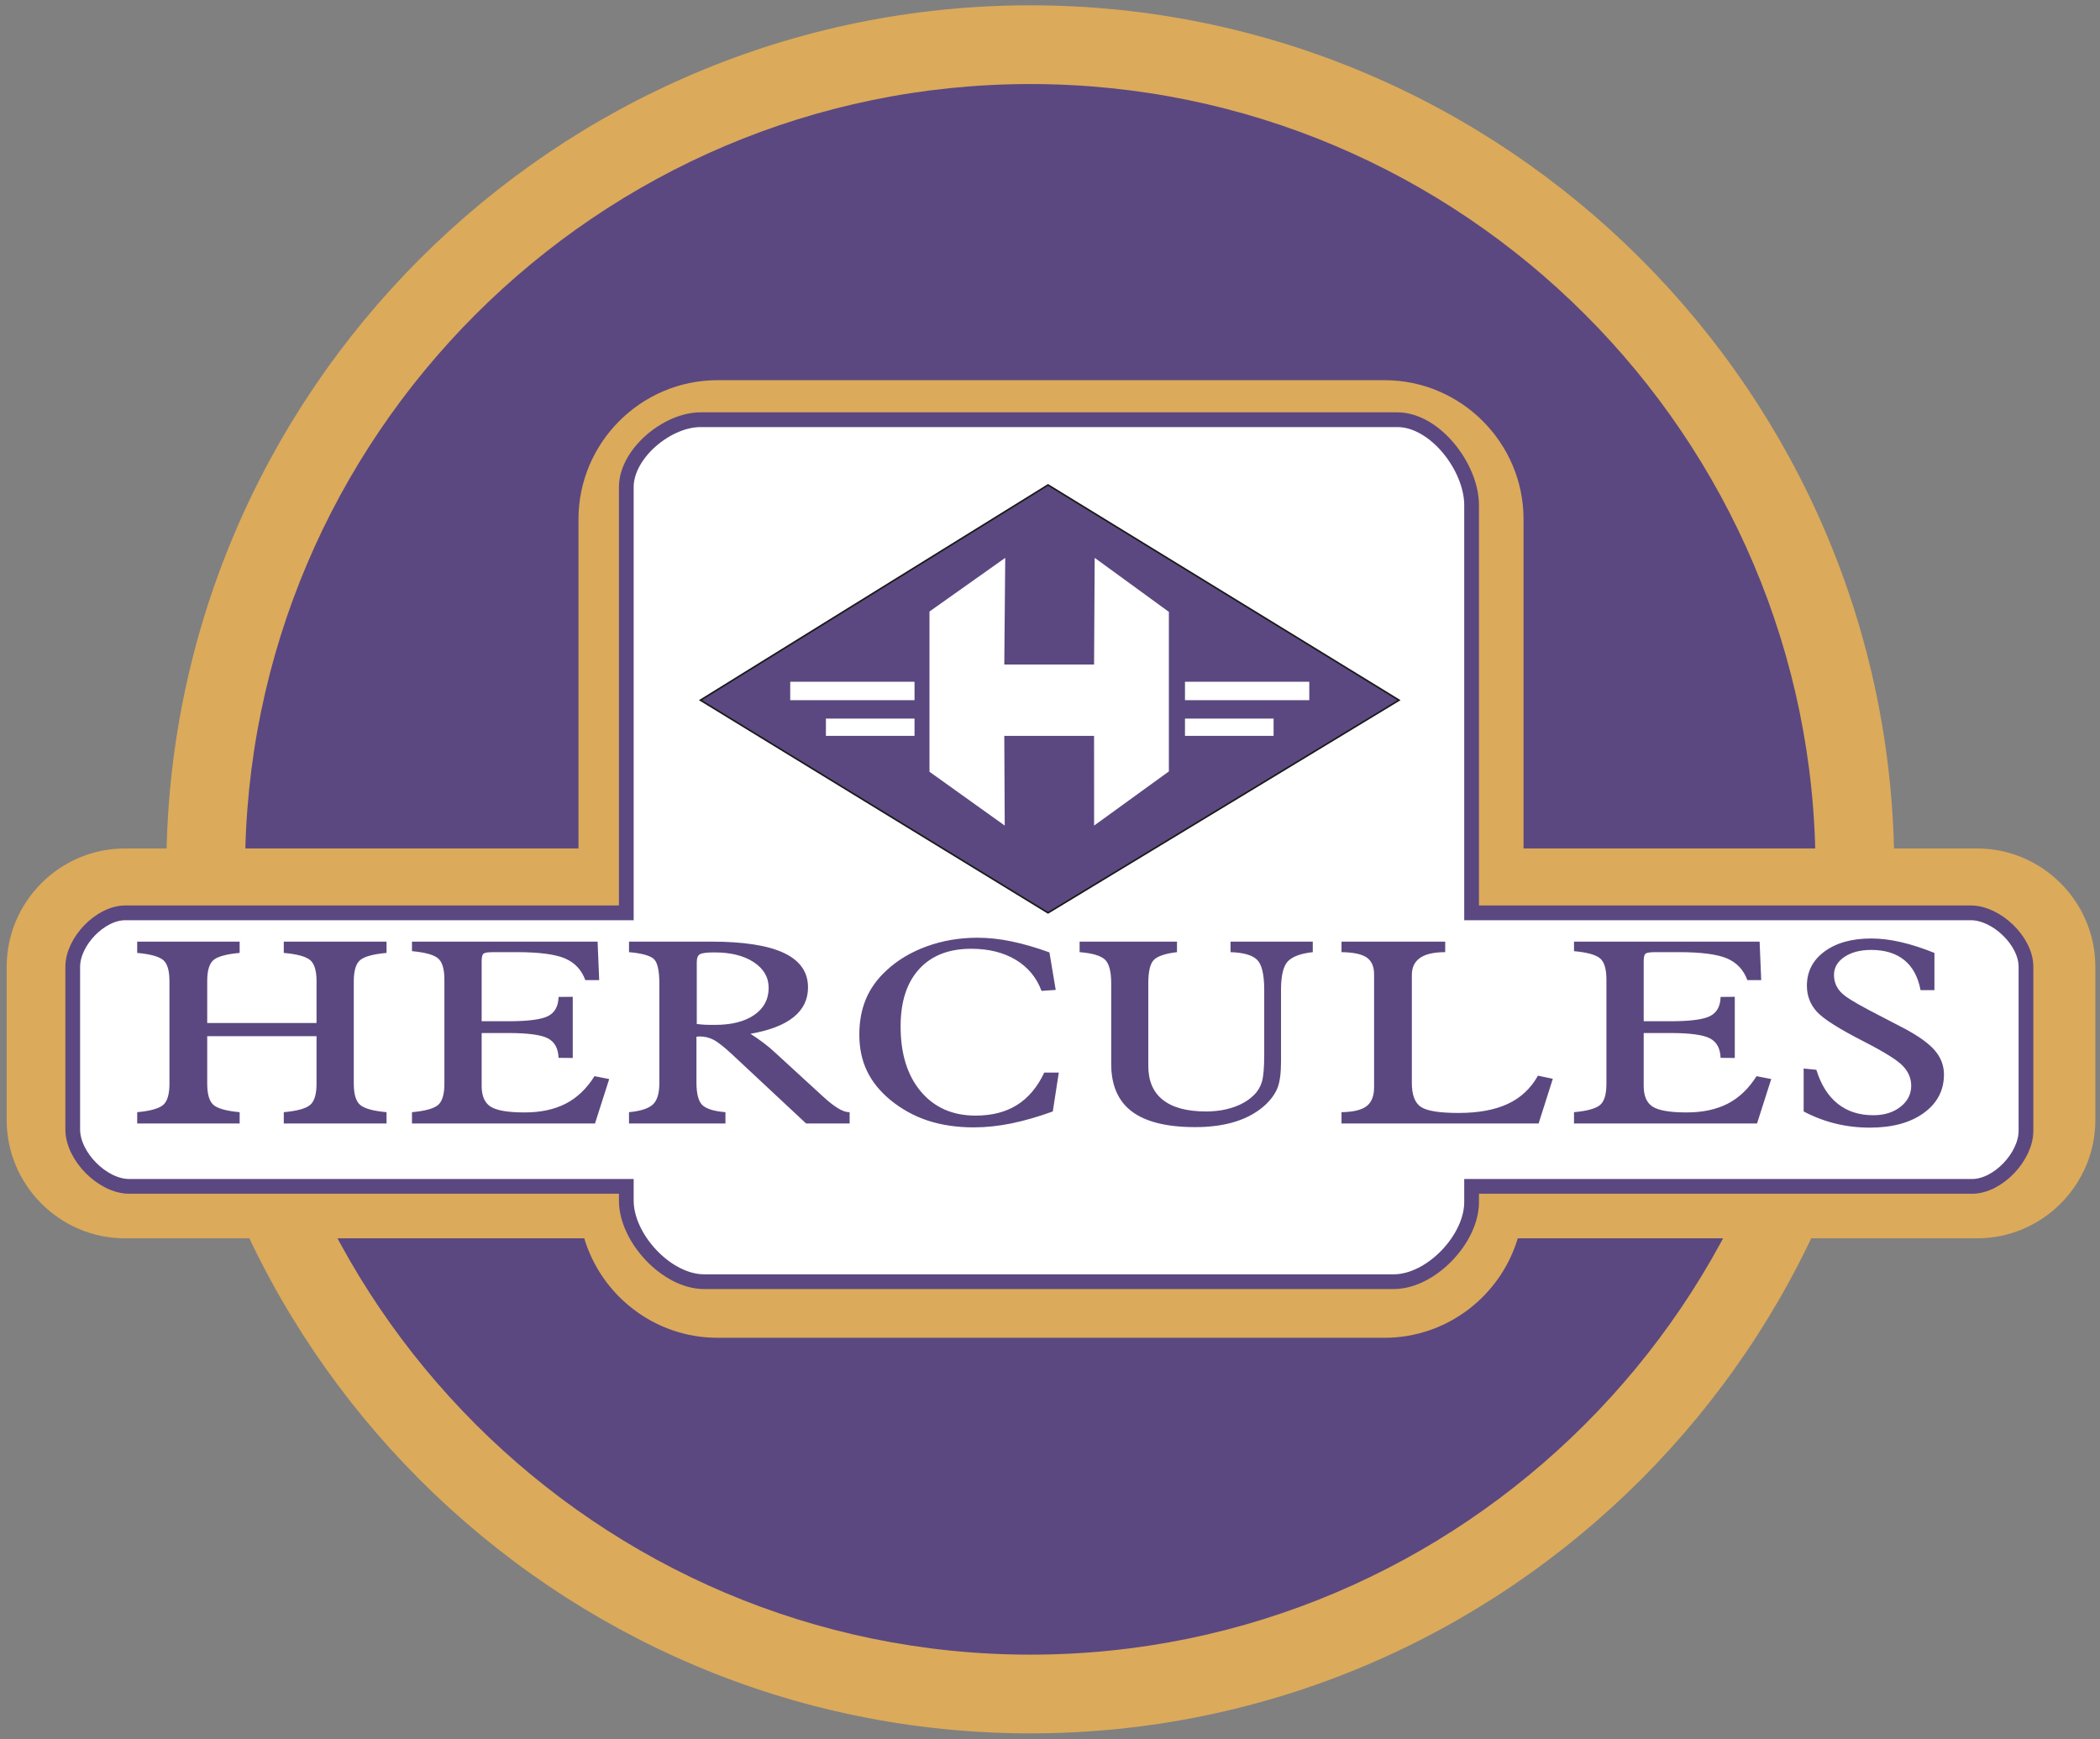
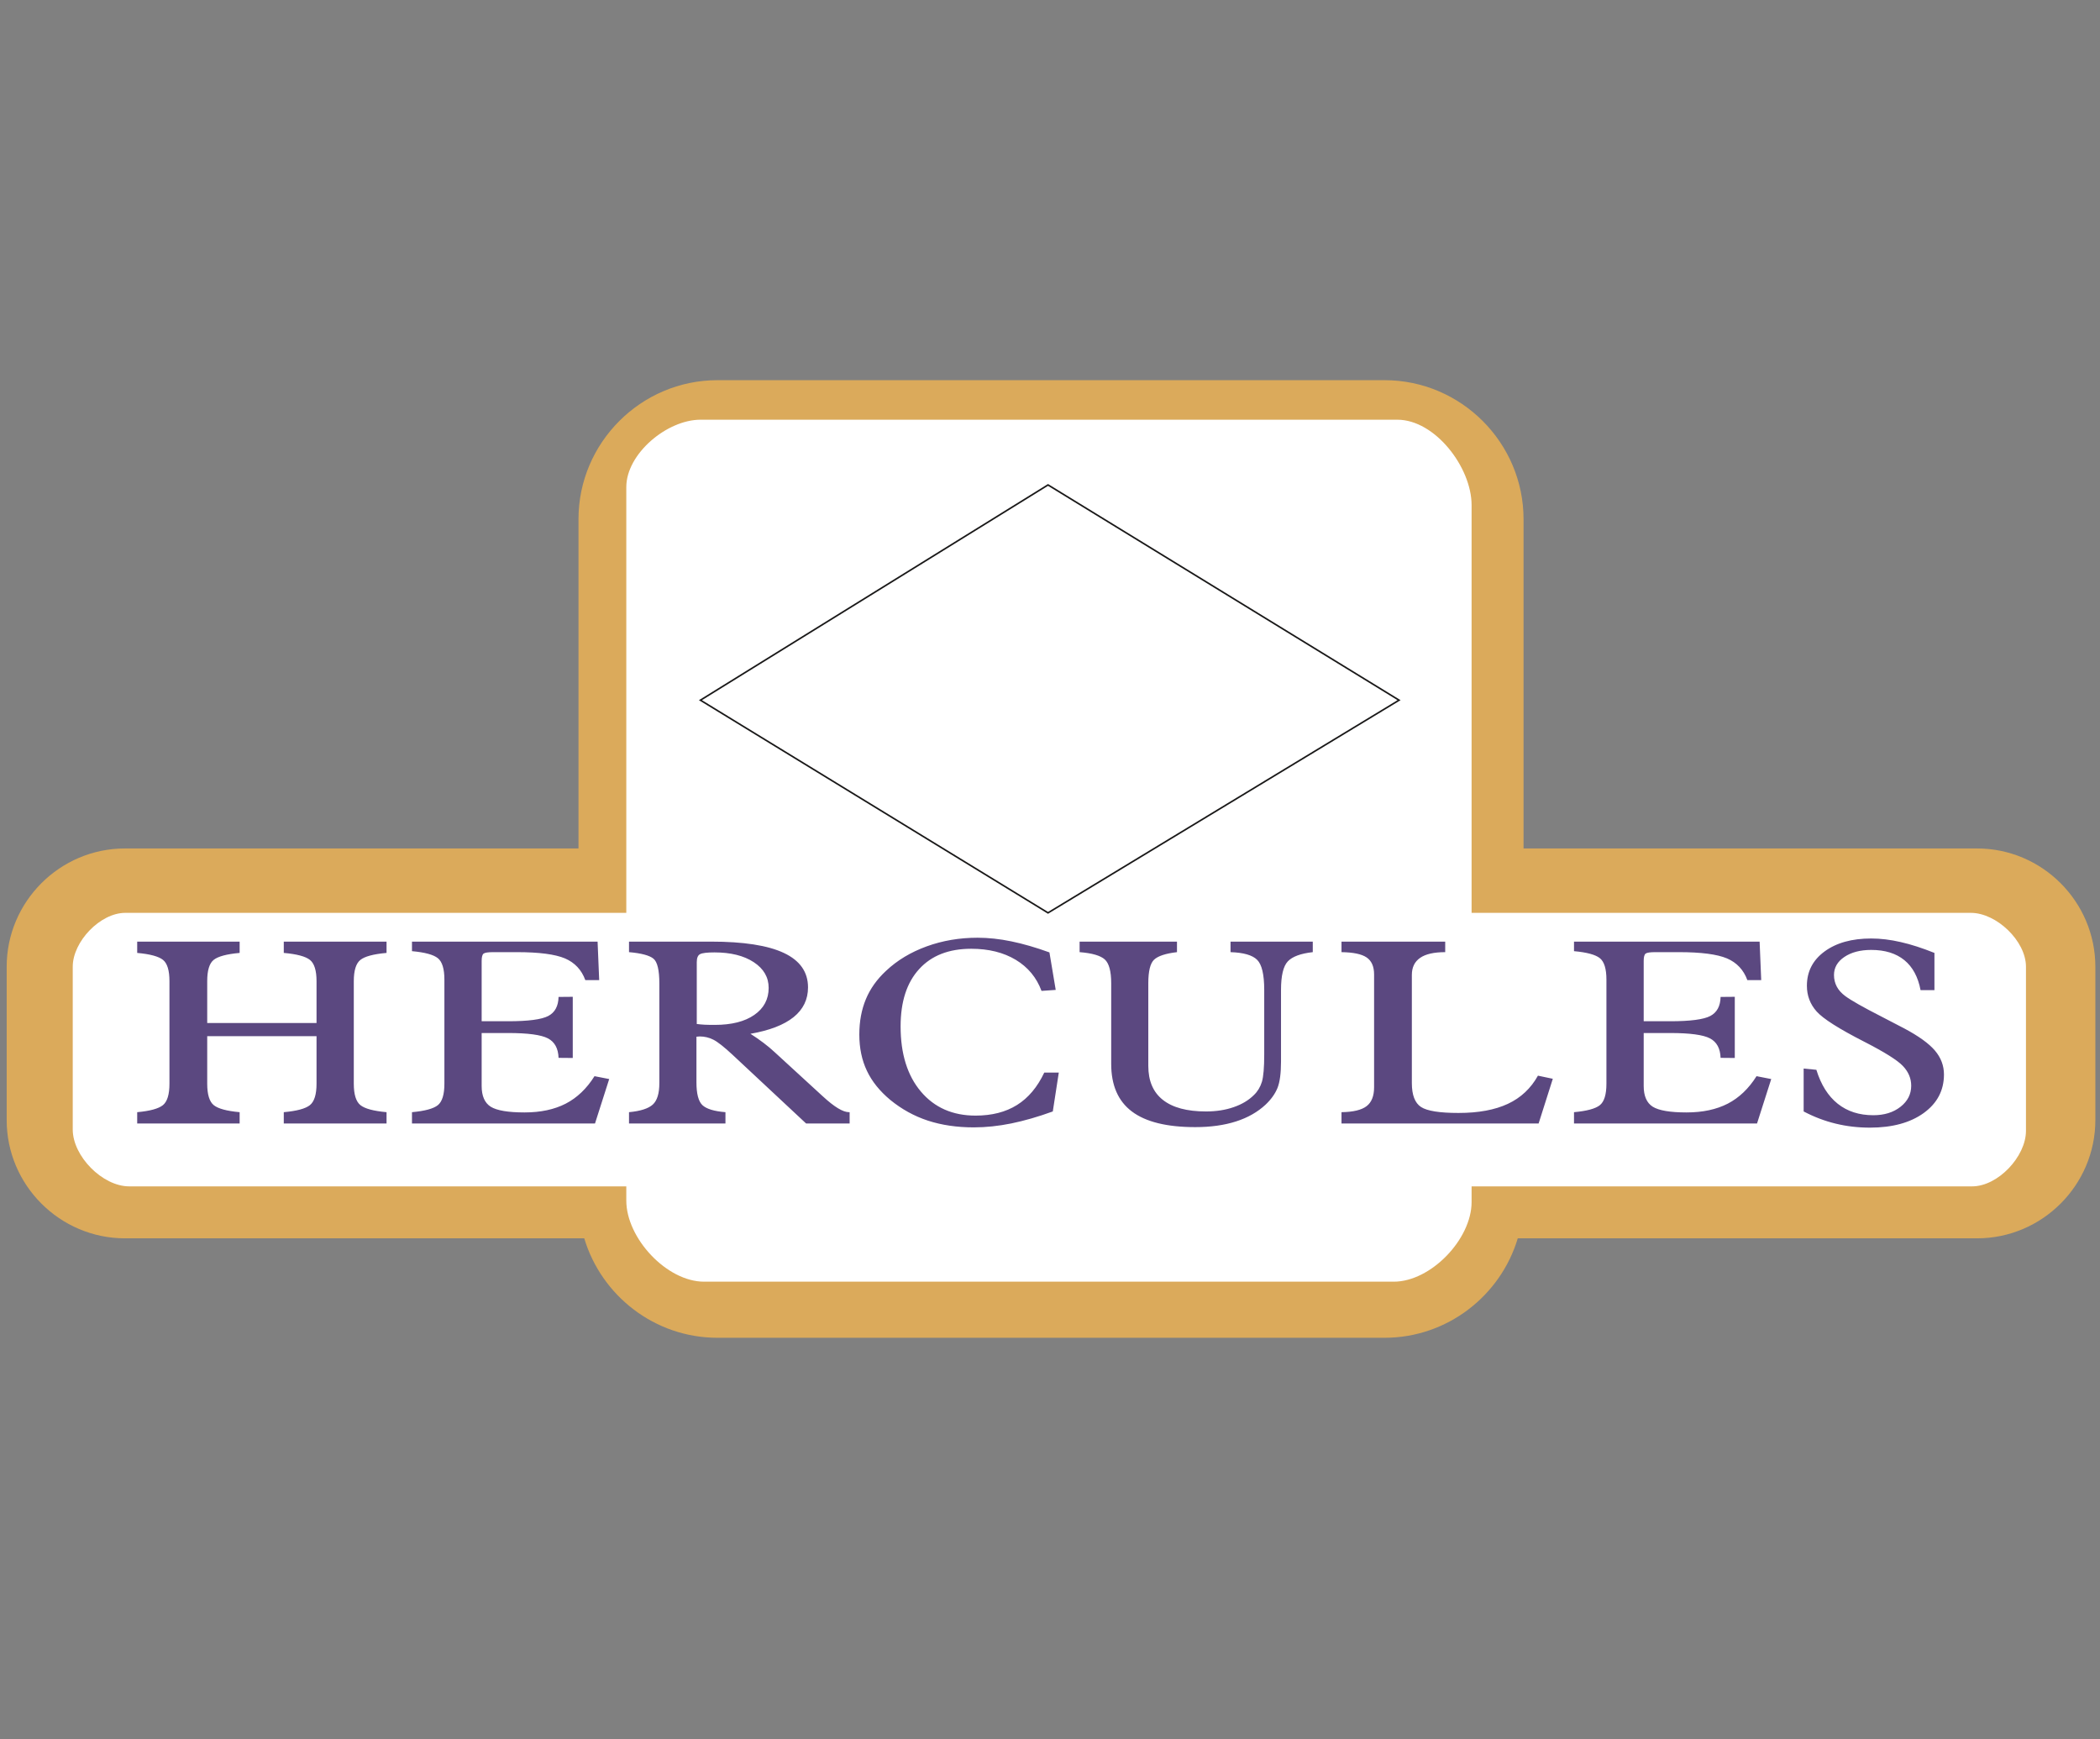
<svg xmlns="http://www.w3.org/2000/svg" width="285px" height="236px" viewBox="0 0 285 236" version="1.1">
  <rect x="0" y="0" width="285" height="236" fill="#808080" stroke="none" />
  <title>hercules-seeklogo.com</title>
  <desc>Created with Sketch.</desc>
  <g id="hercules-seeklogo.com" stroke="none" stroke-width="1" fill="none" fill-rule="evenodd">
-     <path d="M139.826,235.217 C75.248,235.217 22.578,182.547 22.578,117.969 C22.578,53.39 75.248,0.72 139.826,0.72 C204.404,0.72 257.075,53.39 257.075,117.969 C257.075,182.547 204.404,235.217 139.826,235.217" id="Fill-1" fill="#DBAA5B" />
-     <path d="M139.826,224.533 C81.133,224.533 33.262,176.662 33.262,117.969 C33.262,59.275 81.133,11.405 139.826,11.405 C198.52,11.405 246.39,59.275 246.39,117.969 C246.39,176.662 198.52,224.533 139.826,224.533" id="Fill-2" fill="#5B4880" />
    <path d="M16.954,115.135 L78.509,115.135 L78.509,70.451 C78.509,60.077 86.996,51.59 97.369,51.59 L187.907,51.59 C198.279,51.59 206.767,60.077 206.767,70.451 L206.767,115.135 L268.322,115.135 C277.148,115.135 284.37,122.357 284.37,131.184 L284.37,151.99 C284.37,160.817 277.148,168.039 268.322,168.039 L205.983,168.039 C203.658,175.82 196.418,181.535 187.907,181.535 L97.369,181.535 C88.858,181.535 81.617,175.82 79.292,168.039 L16.954,168.039 C8.127,168.039 0.906,160.817 0.906,151.99 L0.906,131.184 C0.906,122.357 8.127,115.135 16.954,115.135" id="Fill-3" fill="#DBAA5B" />
    <path d="M84.998,123.873 L84.998,66.095 C84.998,61.562 90.533,56.954 95.066,56.954 L189.642,56.954 C194.761,56.954 199.716,63.427 199.716,68.545 L199.716,123.873 L267.471,123.873 C270.957,123.873 274.953,127.695 274.953,131.182 L274.953,153.45 C274.953,156.949 271.148,160.988 267.649,160.988 L199.716,160.988 L199.716,163.121 C199.716,168.156 194.188,173.922 189.152,173.922 L95.556,173.922 C90.475,173.922 84.998,168.007 84.998,162.925 L84.998,160.988 L17.532,160.988 C13.908,160.988 9.872,156.896 9.872,153.272 L9.872,131.182 C9.872,127.779 13.595,123.873 16.998,123.873 L84.998,123.873 Z" id="Fill-4" fill="#FFFFFF" />
-     <path d="M84.998,123.873 L84.998,66.095 C84.998,61.562 90.533,56.954 95.066,56.954 L189.642,56.954 C194.761,56.954 199.716,63.427 199.716,68.545 L199.716,123.873 L267.471,123.873 C270.957,123.873 274.953,127.695 274.953,131.182 L274.953,153.45 C274.953,156.949 271.148,160.988 267.649,160.988 L199.716,160.988 L199.716,163.121 C199.716,168.156 194.188,173.922 189.152,173.922 L95.556,173.922 C90.475,173.922 84.998,168.007 84.998,162.925 L84.998,160.988 L17.532,160.988 C13.908,160.988 9.872,156.896 9.872,153.272 L9.872,131.182 C9.872,127.779 13.595,123.873 16.998,123.873 L84.998,123.873 Z" id="Stroke-5" stroke="#5B4880" stroke-width="2" />
    <path d="M18.62,152.455 L18.62,150.921 C20.353,150.764 21.518,150.445 22.108,149.969 C22.699,149.492 22.997,148.522 22.997,147.058 L22.997,133.138 C22.997,131.686 22.706,130.728 22.123,130.257 C21.541,129.786 20.368,129.467 18.62,129.31 L18.62,127.776 L32.522,127.776 L32.522,129.31 C30.759,129.467 29.579,129.786 28.996,130.257 C28.413,130.728 28.122,131.686 28.122,133.138 L28.122,138.82 L42.958,138.82 L42.958,133.138 C42.958,131.698 42.659,130.739 42.069,130.263 C41.479,129.786 40.291,129.467 38.513,129.31 L38.513,127.776 L52.46,127.776 L52.46,129.31 C50.682,129.467 49.494,129.786 48.904,130.263 C48.314,130.739 48.015,131.698 48.015,133.138 L48.015,147.058 C48.015,148.51 48.314,149.48 48.912,149.963 C49.509,150.445 50.697,150.764 52.46,150.921 L52.46,152.455 L38.513,152.455 L38.513,150.921 C40.276,150.764 41.464,150.445 42.061,149.963 C42.659,149.48 42.958,148.51 42.958,147.058 L42.958,140.609 L28.122,140.609 L28.122,147.058 C28.122,148.522 28.421,149.492 29.011,149.969 C29.601,150.445 30.774,150.764 32.522,150.921 L32.522,152.455 L18.62,152.455 Z M55.911,152.455 L55.911,150.921 C57.659,150.764 58.832,150.445 59.423,149.969 C60.012,149.492 60.311,148.522 60.311,147.058 L60.311,132.929 C60.311,131.471 60.012,130.501 59.423,130.025 C58.832,129.548 57.659,129.229 55.911,129.072 L55.911,127.776 L81.101,127.776 L81.318,132.999 L79.435,132.999 C78.927,131.605 78.001,130.623 76.671,130.053 C75.334,129.49 73.168,129.205 70.157,129.205 L66.945,129.205 C66.243,129.205 65.81,129.269 65.63,129.403 C65.458,129.531 65.368,129.862 65.368,130.396 L65.368,138.582 L68.954,138.582 C71.681,138.582 73.504,138.344 74.408,137.867 C75.312,137.391 75.774,136.531 75.805,135.282 L77.732,135.265 L77.732,143.566 L75.805,143.549 C75.76,142.265 75.282,141.388 74.363,140.906 C73.444,140.423 71.644,140.179 68.954,140.179 L65.368,140.179 L65.368,147.366 C65.368,148.725 65.78,149.666 66.601,150.183 C67.43,150.695 68.954,150.956 71.188,150.956 C73.377,150.956 75.237,150.555 76.776,149.765 C78.315,148.969 79.622,147.726 80.683,146.035 L82.677,146.425 L80.75,152.455 L55.911,152.455 Z M94.562,138.954 C94.913,139 95.272,139.035 95.631,139.052 C95.997,139.07 96.46,139.076 97.013,139.076 C99.284,139.076 101.077,138.623 102.369,137.722 C103.668,136.821 104.318,135.596 104.318,134.056 C104.318,132.615 103.646,131.454 102.294,130.565 C100.95,129.682 99.172,129.24 96.968,129.24 C95.974,129.24 95.324,129.316 95.018,129.473 C94.712,129.624 94.562,129.989 94.562,130.565 L94.562,138.954 Z M85.366,152.455 L85.366,150.921 C86.913,150.776 87.988,150.433 88.586,149.893 C89.184,149.353 89.483,148.383 89.483,146.977 L89.483,133.458 C89.483,131.645 89.214,130.518 88.676,130.083 C88.131,129.647 87.033,129.35 85.366,129.205 L85.366,127.776 L96.49,127.776 C100.905,127.776 104.207,128.287 106.388,129.316 C108.569,130.344 109.66,131.901 109.66,133.987 C109.66,135.625 109.01,136.967 107.702,138.024 C106.395,139.076 104.445,139.831 101.846,140.284 C102.473,140.685 103.064,141.092 103.616,141.51 C104.176,141.934 104.677,142.352 105.125,142.771 L111.542,148.656 C111.572,148.679 111.617,148.72 111.677,148.777 C113.223,150.207 114.403,150.921 115.217,150.921 L115.307,150.921 L115.307,152.455 L109.398,152.455 L99.396,143.113 C98.245,142.045 97.379,141.365 96.804,141.08 C96.228,140.789 95.608,140.644 94.958,140.644 C94.913,140.644 94.839,140.65 94.734,140.662 C94.637,140.673 94.562,140.679 94.518,140.679 L94.518,146.872 C94.518,148.412 94.786,149.446 95.324,149.963 C95.87,150.474 96.908,150.799 98.454,150.921 L98.454,152.455 L85.366,152.455 Z M141.722,145.548 L143.694,145.548 L142.88,150.823 C140.885,151.549 139.003,152.089 137.247,152.449 C135.492,152.804 133.796,152.983 132.16,152.983 C129.867,152.983 127.79,152.676 125.922,152.066 C124.055,151.45 122.359,150.514 120.82,149.254 C119.393,148.063 118.333,146.75 117.653,145.309 C116.966,143.869 116.622,142.224 116.622,140.389 C116.622,138.605 116.921,137.007 117.511,135.59 C118.101,134.167 119.012,132.889 120.253,131.738 C121.769,130.309 123.607,129.205 125.766,128.421 C127.932,127.637 130.225,127.248 132.661,127.248 C134.125,127.248 135.656,127.41 137.255,127.742 C138.861,128.073 140.586,128.572 142.424,129.24 L143.276,134.329 L141.349,134.463 C140.676,132.65 139.511,131.245 137.853,130.245 C136.187,129.246 134.17,128.746 131.809,128.746 C128.776,128.746 126.415,129.664 124.742,131.506 C123.061,133.342 122.225,135.932 122.225,139.285 C122.225,143.003 123.144,145.954 124.981,148.127 C126.819,150.3 129.291,151.386 132.399,151.386 C134.618,151.386 136.493,150.904 138.024,149.945 C139.556,148.987 140.788,147.523 141.722,145.548 Z M146.518,129.205 L146.518,127.776 L159.733,127.776 L159.733,129.205 C158.187,129.386 157.155,129.728 156.625,130.228 C156.102,130.728 155.841,131.791 155.841,133.429 L155.841,144.641 C155.841,146.675 156.498,148.214 157.82,149.254 C159.143,150.3 161.092,150.823 163.677,150.823 C165.044,150.823 166.292,150.631 167.412,150.242 C168.54,149.858 169.459,149.306 170.176,148.591 C170.684,148.104 171.043,147.505 171.26,146.797 C171.468,146.088 171.573,144.862 171.573,143.113 L171.573,134.329 C171.573,132.238 171.252,130.878 170.609,130.245 C169.967,129.606 168.764,129.263 167.001,129.205 L167.001,127.776 L178.162,127.776 L178.162,129.205 C176.526,129.386 175.398,129.804 174.778,130.454 C174.158,131.111 173.852,132.401 173.852,134.329 L173.852,144.049 C173.852,145.635 173.694,146.831 173.374,147.633 C173.052,148.429 172.507,149.19 171.752,149.904 C170.669,150.91 169.332,151.671 167.733,152.182 C166.134,152.693 164.297,152.949 162.205,152.949 C158.358,152.949 155.49,152.24 153.615,150.829 C151.74,149.417 150.806,147.267 150.806,144.374 L150.806,133.429 C150.806,131.802 150.514,130.728 149.939,130.199 C149.364,129.676 148.221,129.339 146.518,129.205 Z M182.061,152.455 L182.061,150.921 C183.653,150.898 184.788,150.625 185.468,150.102 C186.148,149.579 186.484,148.725 186.484,147.534 L186.484,132.232 C186.484,131.157 186.148,130.39 185.475,129.926 C184.803,129.467 183.667,129.229 182.061,129.205 L182.061,127.776 L196.135,127.776 L196.135,129.205 C194.619,129.205 193.483,129.461 192.736,129.978 C191.982,130.495 191.608,131.268 191.608,132.302 L191.608,146.971 C191.608,148.598 192.027,149.678 192.856,150.219 C193.685,150.759 195.381,151.026 197.935,151.026 C200.647,151.026 202.881,150.613 204.644,149.788 C206.399,148.969 207.759,147.691 208.722,145.966 L210.739,146.39 L208.812,152.455 L182.061,152.455 Z M213.615,152.455 L213.615,150.921 C215.363,150.764 216.536,150.445 217.126,149.969 C217.717,149.492 218.015,148.522 218.015,147.058 L218.015,132.929 C218.015,131.471 217.717,130.501 217.126,130.025 C216.536,129.548 215.363,129.229 213.615,129.072 L213.615,127.776 L238.805,127.776 L239.022,132.999 L237.14,132.999 C236.631,131.605 235.705,130.623 234.375,130.053 C233.038,129.49 230.872,129.205 227.861,129.205 L224.649,129.205 C223.947,129.205 223.514,129.269 223.334,129.403 C223.162,129.531 223.073,129.862 223.073,130.396 L223.073,138.582 L226.659,138.582 C229.385,138.582 231.208,138.344 232.112,137.867 C233.016,137.391 233.479,136.531 233.509,135.282 L235.436,135.265 L235.436,143.566 L233.509,143.549 C233.464,142.265 232.986,141.388 232.067,140.906 C231.148,140.423 229.348,140.179 226.659,140.179 L223.073,140.179 L223.073,147.366 C223.073,148.725 223.484,149.666 224.305,150.183 C225.135,150.695 226.659,150.956 228.892,150.956 C231.081,150.956 232.941,150.555 234.48,149.765 C236.019,148.969 237.326,147.726 238.387,146.035 L240.381,146.425 L238.454,152.455 L213.615,152.455 Z M244.781,150.823 L244.781,145.001 L246.507,145.17 C247.134,147.203 248.098,148.737 249.406,149.777 C250.713,150.817 252.319,151.334 254.231,151.334 C255.725,151.334 256.95,150.956 257.921,150.195 C258.893,149.434 259.378,148.481 259.378,147.331 C259.378,146.338 259.005,145.443 258.25,144.653 C257.503,143.863 255.74,142.759 252.969,141.342 C249.57,139.605 247.426,138.245 246.544,137.257 C245.663,136.27 245.222,135.108 245.222,133.766 C245.222,131.837 246.022,130.286 247.62,129.112 C249.218,127.939 251.325,127.352 253.955,127.352 C255.225,127.352 256.562,127.515 257.966,127.84 C259.378,128.16 260.895,128.653 262.531,129.31 L262.531,134.364 L260.648,134.364 C260.312,132.575 259.58,131.216 258.452,130.292 C257.316,129.368 255.822,128.903 253.955,128.903 C252.461,128.903 251.25,129.223 250.309,129.856 C249.368,130.489 248.898,131.308 248.898,132.308 C248.898,132.871 249.024,133.4 249.278,133.882 C249.533,134.364 249.921,134.788 250.429,135.166 C251.221,135.753 252.857,136.682 255.352,137.954 C256.682,138.634 257.712,139.169 258.437,139.558 C260.394,140.598 261.784,141.603 262.598,142.561 C263.412,143.52 263.823,144.601 263.823,145.803 C263.823,147.97 262.904,149.713 261.074,151.037 C259.244,152.356 256.809,153.019 253.775,153.019 C252.155,153.019 250.601,152.838 249.114,152.472 C247.628,152.112 246.186,151.56 244.781,150.823 L244.781,150.823 Z" id="Fill-6" fill="#5B4880" />
-     <polygon id="Fill-7" fill="#5B4880" points="95.06 95.013 142.232 65.804 189.872 95.013 142.232 123.873" />
    <polygon id="Stroke-8" stroke="#1A1919" stroke-width="0.216" points="95.06 95.013 142.232 65.804 189.872 95.013 142.232 123.873" />
    <polyline id="Fill-9" fill="#FFFFFF" points="136.425 75.7 136.296 90.171 148.48 90.171 148.564 75.7 158.633 83.031 158.633 104.68 148.486 112.03 148.48 99.855 136.296 99.855 136.357 112.03 126.144 104.725 126.144 82.982 136.425 75.7" />
    <polygon id="Fill-10" fill="#FFFFFF" points="107.244 95.013 124.114 95.013 124.114 92.514 107.244 92.514" />
    <polygon id="Fill-11" fill="#FFFFFF" points="160.819 95.013 177.688 95.013 177.688 92.514 160.819 92.514" />
    <polygon id="Fill-12" fill="#FFFFFF" points="160.819 99.855 172.844 99.855 172.844 97.512 160.819 97.512" />
-     <polygon id="Fill-13" fill="#FFFFFF" points="112.088 99.855 124.113 99.855 124.113 97.512 112.088 97.512" />
  </g>
</svg>